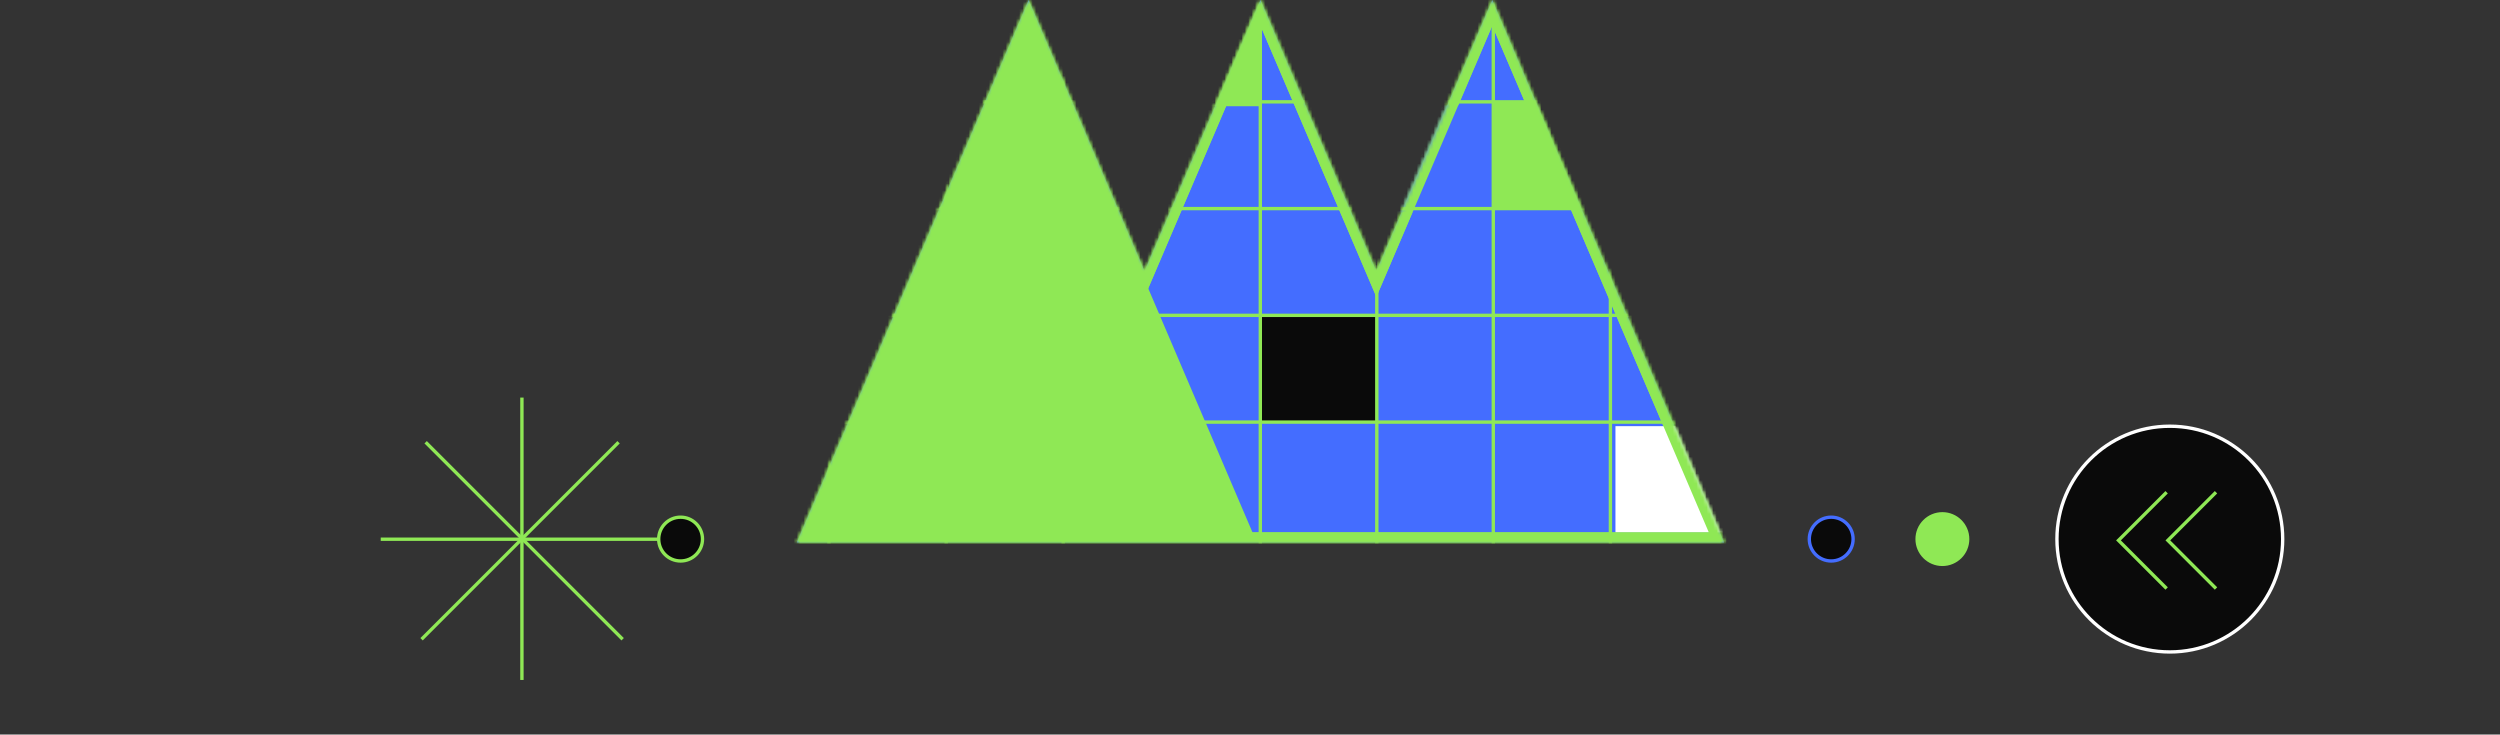
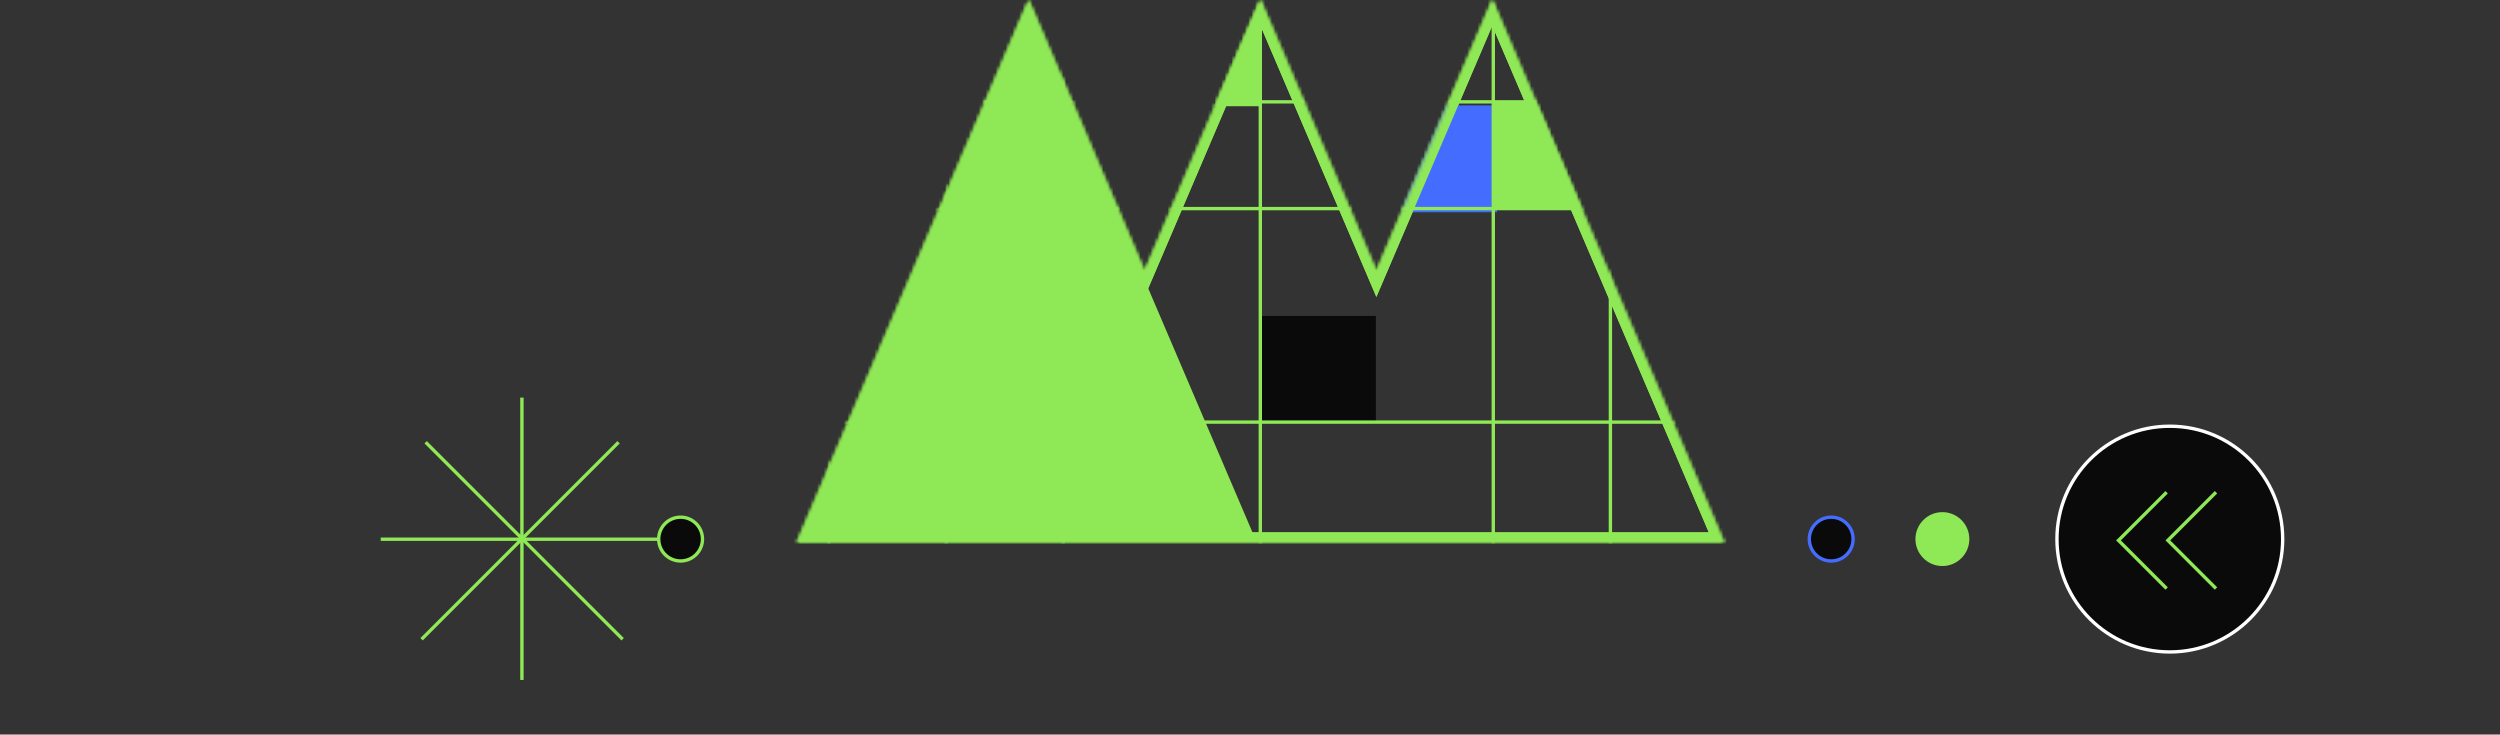
<svg xmlns="http://www.w3.org/2000/svg" width="742" height="218" viewBox="0 0 742 218" fill="none">
  <rect x="0" y="0" width="742" height="218" fill="#333333" stroke="none" />
  <mask id="path-1-inside-1_588_2521" fill="white">
    <path fillRule="evenodd" clipRule="evenodd" d="M305.303 0L236.5 161H305.305H374.105H374.107H442.912H511.712L442.909 0L408.508 80.497L374.108 0L339.706 80.501L305.303 0Z" />
  </mask>
-   <path fillRule="evenodd" clipRule="evenodd" d="M305.303 0L236.5 161H305.305H374.105H374.107H442.912H511.712L442.909 0L408.508 80.497L374.108 0L339.706 80.501L305.303 0Z" fill="#446DFF" />
  <path d="M236.5 161L233.741 159.821L231.955 164H236.5V161ZM305.303 0L308.062 -1.179L305.303 -7.634L302.545 -1.179L305.303 0ZM511.712 161V164H516.257L514.471 159.821L511.712 161ZM442.909 0L445.668 -1.179L442.909 -7.634L440.15 -1.179L442.909 0ZM408.508 80.497L405.75 81.676L408.508 88.131L411.267 81.676L408.508 80.497ZM374.108 0L376.867 -1.179L374.108 -7.634L371.349 -1.179L374.108 0ZM339.706 80.501L336.947 81.68L339.706 88.136L342.464 81.68L339.706 80.501ZM239.259 162.179L308.062 1.179L302.545 -1.179L233.741 159.821L239.259 162.179ZM305.305 158H236.5V164H305.305V158ZM374.105 158H305.305V164H374.105V158ZM374.105 164H374.107V158H374.105V164ZM374.107 164H442.912V158H374.107V164ZM442.912 164H511.712V158H442.912V164ZM514.471 159.821L445.668 -1.179L440.15 1.179L508.954 162.179L514.471 159.821ZM440.15 -1.179L405.75 79.318L411.267 81.676L445.668 1.179L440.15 -1.179ZM371.349 1.179L405.75 81.676L411.267 79.318L376.867 -1.179L371.349 1.179ZM342.464 81.68L376.867 1.179L371.349 -1.179L336.947 79.323L342.464 81.68ZM302.545 1.179L336.947 81.68L342.464 79.323L308.062 -1.179L302.545 1.179Z" fill="#8FE855" mask="url(#path-1-inside-1_588_2521)" />
  <mask id="mask0_588_2521" style="mask-type:alpha" maskUnits="userSpaceOnUse" x="236" y="0" width="276" height="161">
    <mask id="path-3-inside-2_588_2521" fill="white">
      <path fillRule="evenodd" clipRule="evenodd" d="M305.303 0L236.5 161H305.305H374.105H374.107H442.912H511.712L442.909 0L408.508 80.497L374.108 0L339.706 80.501L305.303 0Z" />
    </mask>
    <path fillRule="evenodd" clipRule="evenodd" d="M305.303 0L236.5 161H305.305H374.105H374.107H442.912H511.712L442.909 0L408.508 80.497L374.108 0L339.706 80.501L305.303 0Z" fill="#446DFF" />
    <path d="M236.5 161L233.741 159.821L231.955 164H236.5V161ZM305.303 0L308.062 -1.179L305.303 -7.634L302.545 -1.179L305.303 0ZM511.712 161V164H516.257L514.471 159.821L511.712 161ZM442.909 0L445.668 -1.179L442.909 -7.634L440.15 -1.179L442.909 0ZM408.508 80.497L405.75 81.676L408.508 88.131L411.267 81.676L408.508 80.497ZM374.108 0L376.867 -1.179L374.108 -7.634L371.349 -1.179L374.108 0ZM339.706 80.501L336.947 81.68L339.706 88.136L342.464 81.68L339.706 80.501ZM239.259 162.179L308.062 1.179L302.545 -1.179L233.741 159.821L239.259 162.179ZM305.305 158H236.5V164H305.305V158ZM374.105 158H305.305V164H374.105V158ZM374.105 164H374.107V158H374.105V164ZM374.107 164H442.912V158H374.107V164ZM442.912 164H511.712V158H442.912V164ZM514.471 159.821L445.668 -1.179L440.15 1.179L508.954 162.179L514.471 159.821ZM440.15 -1.179L405.75 79.318L411.267 81.676L445.668 1.179L440.15 -1.179ZM371.349 1.179L405.75 81.676L411.267 79.318L376.867 -1.179L371.349 1.179ZM342.464 81.68L376.867 1.179L371.349 -1.179L336.947 79.323L342.464 81.68ZM302.545 1.179L336.947 81.68L342.464 79.323L308.062 -1.179L302.545 1.179Z" fill="#8FE855" mask="url(#path-3-inside-2_588_2521)" />
  </mask>
  <g mask="url(#mask0_588_2521)">
    <rect x="444.324" y="63.002" width="34.147" height="31.714" transform="rotate(180 444.324 63.002)" fill="#446DFF" />
    <rect x="408.363" y="125.484" width="34.147" height="31.714" transform="rotate(180 408.363 125.484)" fill="#0A0A0A" />
-     <path d="M513.27 158.012H479.466V126.483H513.27V158.012Z" fill="white" />
    <path d="M477.305 61.529H443.501V30.001H477.305V61.529Z" fill="#8FE855" />
    <path d="M373.805 31.529H340.001V0.001H373.805V31.529Z" fill="#8FE855" />
    <line y1="-1.5" x2="316.714" y2="-1.5" transform="matrix(-1 0 0 1 546.5 63.41)" stroke="#8FE855" strokeWidth="3" />
    <line y1="-1.5" x2="316.714" y2="-1.5" transform="matrix(-1 0 0 1 546.5 31.727)" stroke="#8FE855" strokeWidth="3" />
    <line y1="-1.5" x2="189.727" y2="-1.5" transform="matrix(-4.21599e-08 1 1 4.532e-08 514.043 0)" stroke="#8FE855" strokeWidth="3" />
    <line y1="-1.5" x2="189.727" y2="-1.5" transform="matrix(-4.21599e-08 1 1 4.532e-08 444.707 0)" stroke="#8FE855" strokeWidth="3" />
-     <line y1="-1.5" x2="189.727" y2="-1.5" transform="matrix(-4.21599e-08 1 1 4.532e-08 410.137 0)" stroke="#8FE855" strokeWidth="3" />
    <line x1="315.559" y1="0.016" x2="315.559" y2="189.726" stroke="#8FE855" strokeWidth="3" />
    <line x1="280.832" y1="0.318" x2="280.832" y2="189.726" stroke="#8FE855" strokeWidth="3" />
    <line x1="246.035" y1="0.277" x2="246.035" y2="189.758" stroke="#8FE855" strokeWidth="3" />
-     <line y1="-1.5" x2="316.714" y2="-1.5" transform="matrix(-1 0 0 1 546.5 95.096)" stroke="#8FE855" strokeWidth="3" />
    <line y1="-1.5" x2="189.727" y2="-1.5" transform="matrix(-4.21599e-08 1 1 4.532e-08 375.562 0)" stroke="#8FE855" strokeWidth="3" />
    <line y1="-1.5" x2="316.714" y2="-1.5" transform="matrix(-1 0 0 1 546.5 126.779)" stroke="#8FE855" strokeWidth="3" />
    <line y1="-1.5" x2="189.727" y2="-1.5" transform="matrix(-4.21599e-08 1 1 4.532e-08 479.469 0)" stroke="#8FE855" strokeWidth="3" />
  </g>
  <mask id="path-22-inside-3_588_2521" fill="white">
    <path fillRule="evenodd" clipRule="evenodd" d="M305.303 0L236.5 161H305.305H374.105H374.107H442.912H511.712L442.909 0L408.508 80.497L374.108 0L339.706 80.501L305.303 0Z" />
  </mask>
  <path d="M236.5 161L233.741 159.821L231.955 164H236.5V161ZM305.303 0L308.062 -1.179L305.303 -7.634L302.545 -1.179L305.303 0ZM511.712 161V164H516.257L514.471 159.821L511.712 161ZM442.909 0L445.668 -1.179L442.909 -7.634L440.15 -1.179L442.909 0ZM408.508 80.497L405.75 81.676L408.508 88.131L411.267 81.676L408.508 80.497ZM374.108 0L376.867 -1.179L374.108 -7.634L371.349 -1.179L374.108 0ZM339.706 80.501L336.947 81.68L339.706 88.136L342.464 81.68L339.706 80.501ZM239.259 162.179L308.062 1.179L302.545 -1.179L233.741 159.821L239.259 162.179ZM305.305 158H236.5V164H305.305V158ZM374.105 158H305.305V164H374.105V158ZM374.105 164H374.107V158H374.105V164ZM374.107 164H442.912V158H374.107V164ZM442.912 164H511.712V158H442.912V164ZM514.471 159.821L445.668 -1.179L440.15 1.179L508.954 162.179L514.471 159.821ZM440.15 -1.179L405.75 79.318L411.267 81.676L445.668 1.179L440.15 -1.179ZM371.349 1.179L405.75 81.676L411.267 79.318L376.867 -1.179L371.349 1.179ZM342.464 81.68L376.867 1.179L371.349 -1.179L336.947 79.323L342.464 81.68ZM302.545 1.179L336.947 81.68L342.464 79.323L308.062 -1.179L302.545 1.179Z" fill="#8FE855" mask="url(#path-22-inside-3_588_2521)" />
  <path d="M371.835 159.5H238.772L305.303 3.817L371.835 159.5Z" fill="#8FE855" stroke="#8FE855" strokeWidth="3" />
  <path d="M126.332 131.258L184.802 189.728" stroke="#8FE855" strokeWidth="3" />
  <path d="M154.906 118V201.812" stroke="#8FE855" strokeWidth="3" />
  <path d="M196.812 160.039H113" stroke="#8FE855" strokeWidth="3" />
  <path d="M183.59 131.258L125.12 189.728" stroke="#8FE855" strokeWidth="3" />
  <circle cx="543.5" cy="160" r="6.5" fill="#0A0A0A" stroke="#446DFF" strokeWidth="3" />
  <circle cx="202" cy="160" r="6.5" fill="#0A0A0A" stroke="#8FE855" strokeWidth="3" />
  <circle cx="644" cy="160" r="33.5" fill="#0A0A0A" stroke="white" strokeWidth="3" />
  <circle cx="576.5" cy="160" r="8" fill="#8FE855" />
  <path d="M643.055 146.096L628.766 160.384L643.055 174.672" stroke="#8FE855" strokeWidth="3" />
  <path d="M657.711 146.096L643.423 160.384L657.711 174.672" stroke="#8FE855" strokeWidth="3" />
</svg>